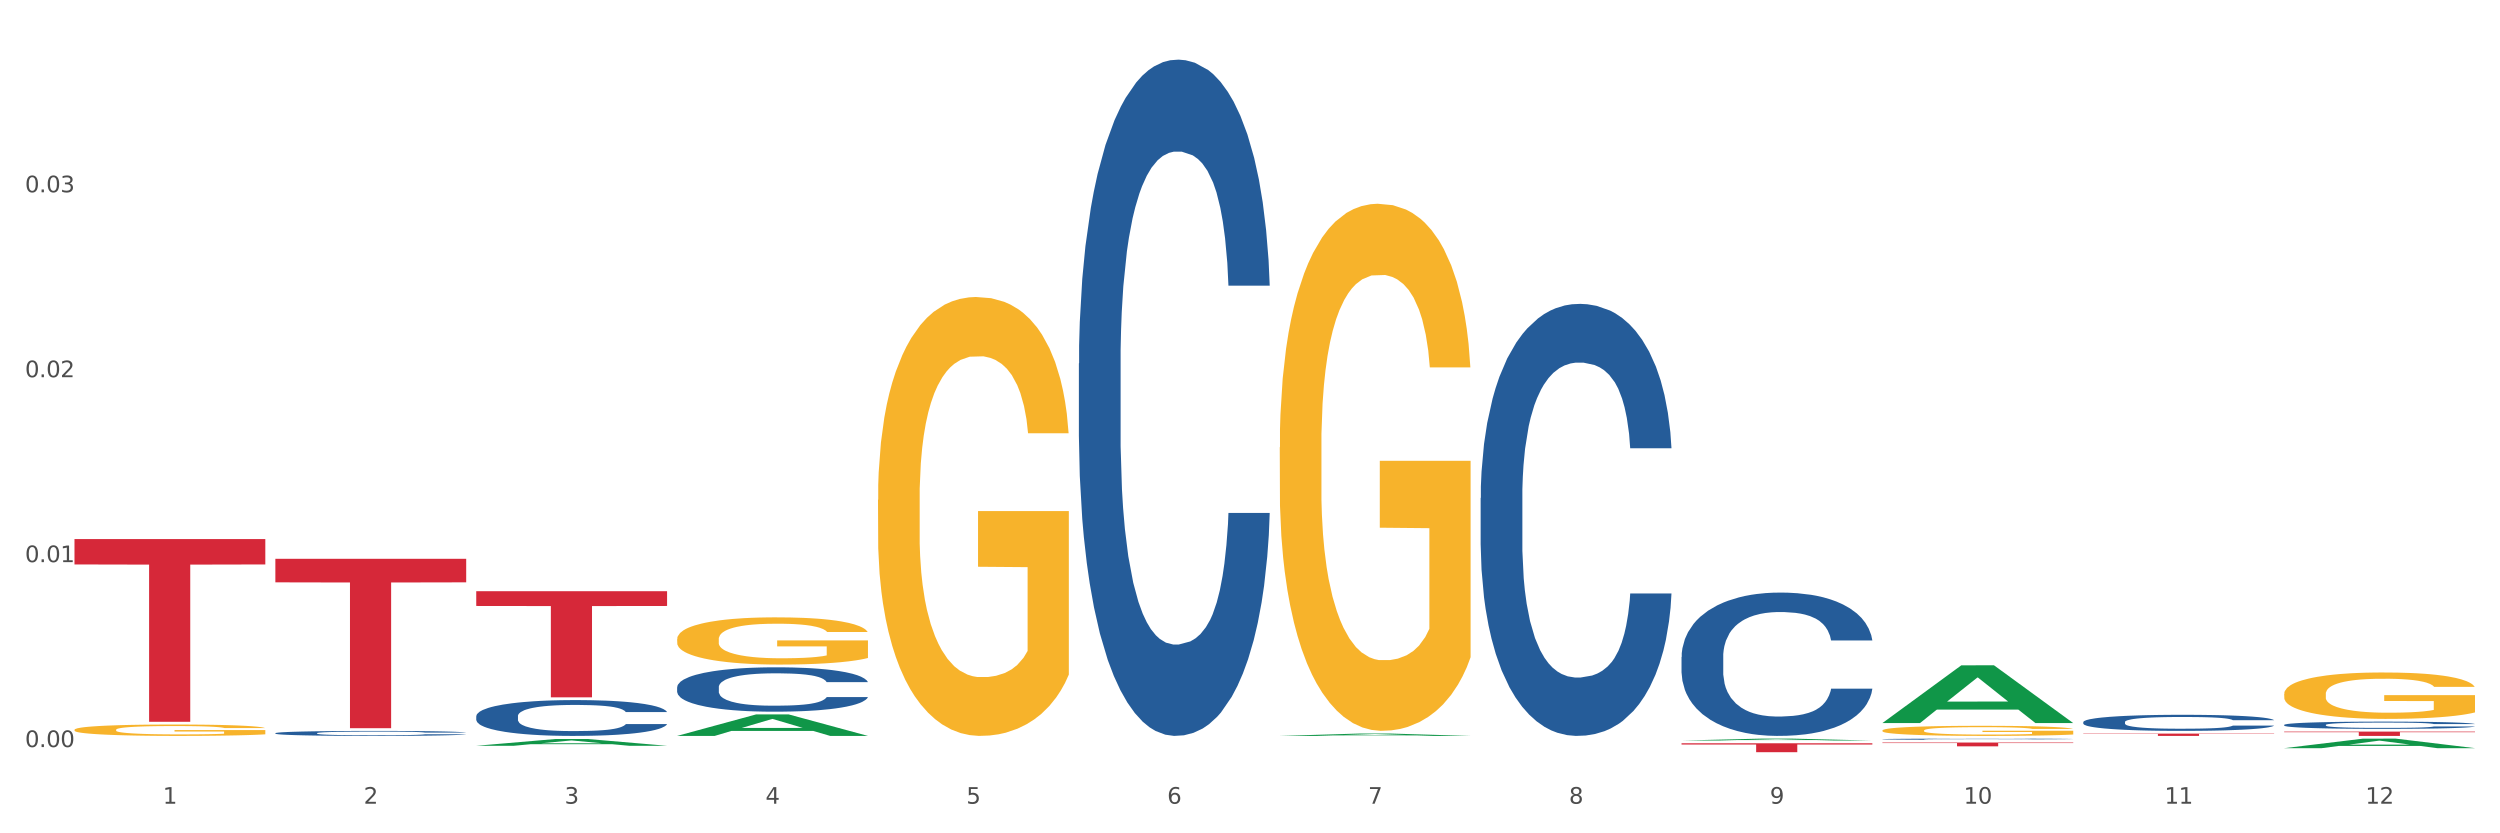
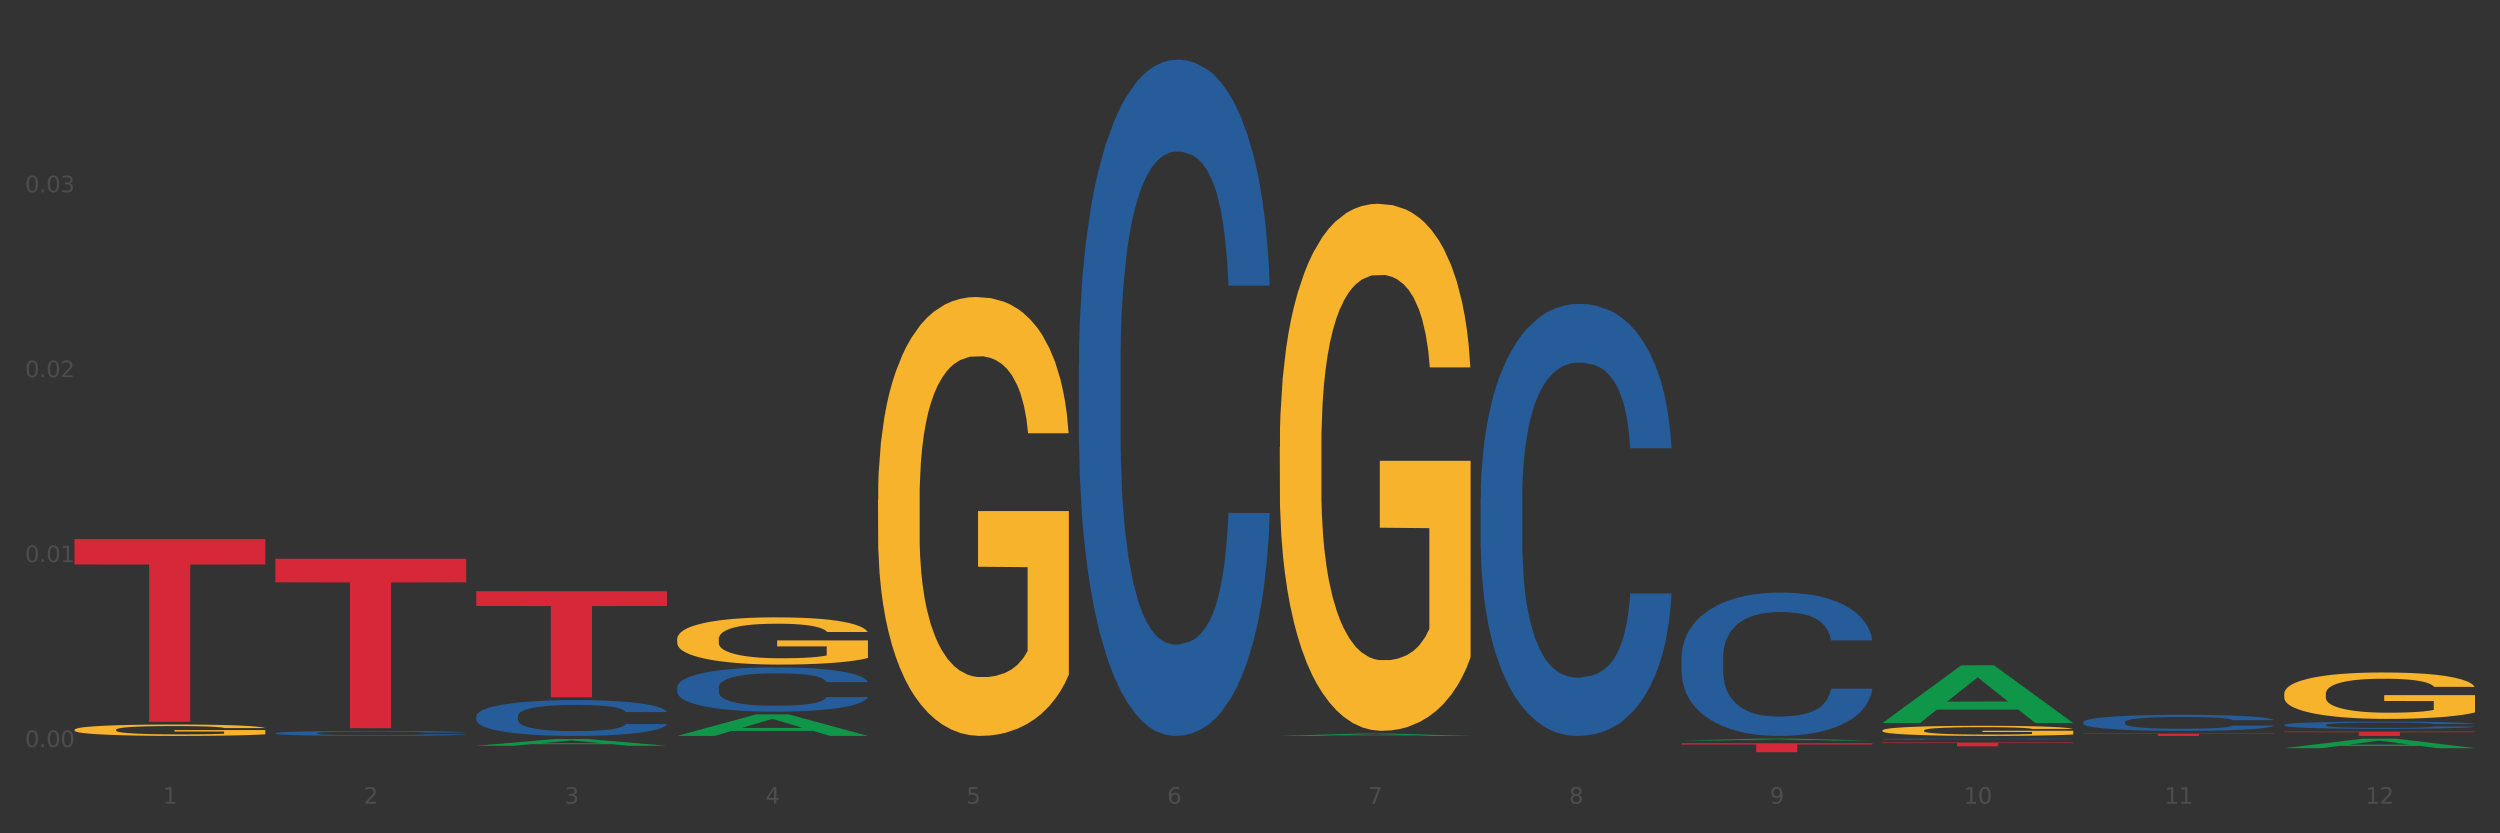
<svg xmlns="http://www.w3.org/2000/svg" xmlns:xlink="http://www.w3.org/1999/xlink" width="1080pt" height="360pt" viewBox="0 0 1080 360" version="1.1">
  <rect x="0" y="0" width="1080" height="360" fill="#333333" stroke="none" />
  <defs>
    <style type="text/css">*{stroke-linejoin: round; stroke-linecap: butt}</style>
  </defs>
  <g id="figure_1">
    <g id="patch_1">
-       <path d="M 0 360  L 1080 360  L 1080 0  L 0 0  z " style="fill: #ffffff; stroke: #ffffff; stroke-linejoin: miter" />
-     </g>
+       </g>
    <g id="axes_1">
      <g id="matplotlib.axis_1">
        <g id="xtick_1">
          <g id="text_1">
            <g style="fill: #4d4d4d" transform="translate(70.342 347.204) scale(0.096 -0.096)">
              <defs>
                <path id="DejaVuSans-31" d="M 794 531  L 1825 531  L 1825 4091  L 703 3866  L 703 4441  L 1819 4666  L 2450 4666  L 2450 531  L 3481 531  L 3481 0  L 794 0  L 794 531  z " transform="scale(0.016)" />
              </defs>
              <use xlink:href="#DejaVuSans-31" />
            </g>
          </g>
        </g>
        <g id="xtick_2">
          <g id="text_2">
            <g style="fill: #4d4d4d" transform="translate(157.122 347.204) scale(0.096 -0.096)">
              <defs>
                <path id="DejaVuSans-32" d="M 1228 531  L 3431 531  L 3431 0  L 469 0  L 469 531  Q 828 903 1448 1529  Q 2069 2156 2228 2338  Q 2531 2678 2651 2914  Q 2772 3150 2772 3378  Q 2772 3750 2511 3984  Q 2250 4219 1831 4219  Q 1534 4219 1204 4116  Q 875 4013 500 3803  L 500 4441  Q 881 4594 1212 4672  Q 1544 4750 1819 4750  Q 2544 4750 2975 4387  Q 3406 4025 3406 3419  Q 3406 3131 3298 2873  Q 3191 2616 2906 2266  Q 2828 2175 2409 1742  Q 1991 1309 1228 531  z " transform="scale(0.016)" />
              </defs>
              <use xlink:href="#DejaVuSans-32" />
            </g>
          </g>
        </g>
        <g id="xtick_3">
          <g id="text_3">
            <g style="fill: #4d4d4d" transform="translate(243.902 347.204) scale(0.096 -0.096)">
              <defs>
                <path id="DejaVuSans-33" d="M 2597 2516  Q 3050 2419 3304 2112  Q 3559 1806 3559 1356  Q 3559 666 3084 287  Q 2609 -91 1734 -91  Q 1441 -91 1130 -33  Q 819 25 488 141  L 488 750  Q 750 597 1062 519  Q 1375 441 1716 441  Q 2309 441 2620 675  Q 2931 909 2931 1356  Q 2931 1769 2642 2001  Q 2353 2234 1838 2234  L 1294 2234  L 1294 2753  L 1863 2753  Q 2328 2753 2575 2939  Q 2822 3125 2822 3475  Q 2822 3834 2567 4026  Q 2313 4219 1838 4219  Q 1578 4219 1281 4162  Q 984 4106 628 3988  L 628 4550  Q 988 4650 1302 4700  Q 1616 4750 1894 4750  Q 2613 4750 3031 4423  Q 3450 4097 3450 3541  Q 3450 3153 3228 2886  Q 3006 2619 2597 2516  z " transform="scale(0.016)" />
              </defs>
              <use xlink:href="#DejaVuSans-33" />
            </g>
          </g>
        </g>
        <g id="xtick_4">
          <g id="text_4">
            <g style="fill: #4d4d4d" transform="translate(330.683 347.204) scale(0.096 -0.096)">
              <defs>
                <path id="DejaVuSans-34" d="M 2419 4116  L 825 1625  L 2419 1625  L 2419 4116  z M 2253 4666  L 3047 4666  L 3047 1625  L 3713 1625  L 3713 1100  L 3047 1100  L 3047 0  L 2419 0  L 2419 1100  L 313 1100  L 313 1709  L 2253 4666  z " transform="scale(0.016)" />
              </defs>
              <use xlink:href="#DejaVuSans-34" />
            </g>
          </g>
        </g>
        <g id="xtick_5">
          <g id="text_5">
            <g style="fill: #4d4d4d" transform="translate(417.463 347.204) scale(0.096 -0.096)">
              <defs>
                <path id="DejaVuSans-35" d="M 691 4666  L 3169 4666  L 3169 4134  L 1269 4134  L 1269 2991  Q 1406 3038 1543 3061  Q 1681 3084 1819 3084  Q 2600 3084 3056 2656  Q 3513 2228 3513 1497  Q 3513 744 3044 326  Q 2575 -91 1722 -91  Q 1428 -91 1123 -41  Q 819 9 494 109  L 494 744  Q 775 591 1075 516  Q 1375 441 1709 441  Q 2250 441 2565 725  Q 2881 1009 2881 1497  Q 2881 1984 2565 2268  Q 2250 2553 1709 2553  Q 1456 2553 1204 2497  Q 953 2441 691 2322  L 691 4666  z " transform="scale(0.016)" />
              </defs>
              <use xlink:href="#DejaVuSans-35" />
            </g>
          </g>
        </g>
        <g id="xtick_6">
          <g id="text_6">
            <g style="fill: #4d4d4d" transform="translate(504.243 347.204) scale(0.096 -0.096)">
              <defs>
                <path id="DejaVuSans-36" d="M 2113 2584  Q 1688 2584 1439 2293  Q 1191 2003 1191 1497  Q 1191 994 1439 701  Q 1688 409 2113 409  Q 2538 409 2786 701  Q 3034 994 3034 1497  Q 3034 2003 2786 2293  Q 2538 2584 2113 2584  z M 3366 4563  L 3366 3988  Q 3128 4100 2886 4159  Q 2644 4219 2406 4219  Q 1781 4219 1451 3797  Q 1122 3375 1075 2522  Q 1259 2794 1537 2939  Q 1816 3084 2150 3084  Q 2853 3084 3261 2657  Q 3669 2231 3669 1497  Q 3669 778 3244 343  Q 2819 -91 2113 -91  Q 1303 -91 875 529  Q 447 1150 447 2328  Q 447 3434 972 4092  Q 1497 4750 2381 4750  Q 2619 4750 2861 4703  Q 3103 4656 3366 4563  z " transform="scale(0.016)" />
              </defs>
              <use xlink:href="#DejaVuSans-36" />
            </g>
          </g>
        </g>
        <g id="xtick_7">
          <g id="text_7">
            <g style="fill: #4d4d4d" transform="translate(591.024 347.204) scale(0.096 -0.096)">
              <defs>
                <path id="DejaVuSans-37" d="M 525 4666  L 3525 4666  L 3525 4397  L 1831 0  L 1172 0  L 2766 4134  L 525 4134  L 525 4666  z " transform="scale(0.016)" />
              </defs>
              <use xlink:href="#DejaVuSans-37" />
            </g>
          </g>
        </g>
        <g id="xtick_8">
          <g id="text_8">
            <g style="fill: #4d4d4d" transform="translate(677.804 347.204) scale(0.096 -0.096)">
              <defs>
                <path id="DejaVuSans-38" d="M 2034 2216  Q 1584 2216 1326 1975  Q 1069 1734 1069 1313  Q 1069 891 1326 650  Q 1584 409 2034 409  Q 2484 409 2743 651  Q 3003 894 3003 1313  Q 3003 1734 2745 1975  Q 2488 2216 2034 2216  z M 1403 2484  Q 997 2584 770 2862  Q 544 3141 544 3541  Q 544 4100 942 4425  Q 1341 4750 2034 4750  Q 2731 4750 3128 4425  Q 3525 4100 3525 3541  Q 3525 3141 3298 2862  Q 3072 2584 2669 2484  Q 3125 2378 3379 2068  Q 3634 1759 3634 1313  Q 3634 634 3220 271  Q 2806 -91 2034 -91  Q 1263 -91 848 271  Q 434 634 434 1313  Q 434 1759 690 2068  Q 947 2378 1403 2484  z M 1172 3481  Q 1172 3119 1398 2916  Q 1625 2713 2034 2713  Q 2441 2713 2670 2916  Q 2900 3119 2900 3481  Q 2900 3844 2670 4047  Q 2441 4250 2034 4250  Q 1625 4250 1398 4047  Q 1172 3844 1172 3481  z " transform="scale(0.016)" />
              </defs>
              <use xlink:href="#DejaVuSans-38" />
            </g>
          </g>
        </g>
        <g id="xtick_9">
          <g id="text_9">
            <g style="fill: #4d4d4d" transform="translate(764.584 347.204) scale(0.096 -0.096)">
              <defs>
                <path id="DejaVuSans-39" d="M 703 97  L 703 672  Q 941 559 1184 500  Q 1428 441 1663 441  Q 2288 441 2617 861  Q 2947 1281 2994 2138  Q 2813 1869 2534 1725  Q 2256 1581 1919 1581  Q 1219 1581 811 2004  Q 403 2428 403 3163  Q 403 3881 828 4315  Q 1253 4750 1959 4750  Q 2769 4750 3195 4129  Q 3622 3509 3622 2328  Q 3622 1225 3098 567  Q 2575 -91 1691 -91  Q 1453 -91 1209 -44  Q 966 3 703 97  z M 1959 2075  Q 2384 2075 2632 2365  Q 2881 2656 2881 3163  Q 2881 3666 2632 3958  Q 2384 4250 1959 4250  Q 1534 4250 1286 3958  Q 1038 3666 1038 3163  Q 1038 2656 1286 2365  Q 1534 2075 1959 2075  z " transform="scale(0.016)" />
              </defs>
              <use xlink:href="#DejaVuSans-39" />
            </g>
          </g>
        </g>
        <g id="xtick_10">
          <g id="text_10">
            <g style="fill: #4d4d4d" transform="translate(848.311 347.204) scale(0.096 -0.096)">
              <defs>
                <path id="DejaVuSans-30" d="M 2034 4250  Q 1547 4250 1301 3770  Q 1056 3291 1056 2328  Q 1056 1369 1301 889  Q 1547 409 2034 409  Q 2525 409 2770 889  Q 3016 1369 3016 2328  Q 3016 3291 2770 3770  Q 2525 4250 2034 4250  z M 2034 4750  Q 2819 4750 3233 4129  Q 3647 3509 3647 2328  Q 3647 1150 3233 529  Q 2819 -91 2034 -91  Q 1250 -91 836 529  Q 422 1150 422 2328  Q 422 3509 836 4129  Q 1250 4750 2034 4750  z " transform="scale(0.016)" />
              </defs>
              <use xlink:href="#DejaVuSans-31" />
              <use xlink:href="#DejaVuSans-30" transform="translate(63.623 0)" />
            </g>
          </g>
        </g>
        <g id="xtick_11">
          <g id="text_11">
            <g style="fill: #4d4d4d" transform="translate(935.091 347.204) scale(0.096 -0.096)">
              <use xlink:href="#DejaVuSans-31" />
              <use xlink:href="#DejaVuSans-31" transform="translate(63.623 0)" />
            </g>
          </g>
        </g>
        <g id="xtick_12">
          <g id="text_12">
            <g style="fill: #4d4d4d" transform="translate(1021.871 347.204) scale(0.096 -0.096)">
              <use xlink:href="#DejaVuSans-31" />
              <use xlink:href="#DejaVuSans-32" transform="translate(63.623 0)" />
            </g>
          </g>
        </g>
        <g id="xtick_13" />
        <g id="xtick_14" />
        <g id="xtick_15" />
        <g id="xtick_16" />
        <g id="xtick_17" />
        <g id="xtick_18" />
        <g id="xtick_19" />
        <g id="xtick_20" />
        <g id="xtick_21" />
        <g id="xtick_22" />
        <g id="xtick_23" />
      </g>
      <g id="matplotlib.axis_2">
        <g id="ytick_1">
          <g id="text_13">
            <g style="fill: #4d4d4d" transform="translate(10.8 322.735) scale(0.096 -0.096)">
              <defs>
                <path id="DejaVuSans-2e" d="M 684 794  L 1344 794  L 1344 0  L 684 0  L 684 794  z " transform="scale(0.016)" />
              </defs>
              <use xlink:href="#DejaVuSans-30" />
              <use xlink:href="#DejaVuSans-2e" transform="translate(63.623 0)" />
              <use xlink:href="#DejaVuSans-30" transform="translate(95.41 0)" />
              <use xlink:href="#DejaVuSans-30" transform="translate(159.033 0)" />
            </g>
          </g>
        </g>
        <g id="ytick_2">
          <g id="text_14">
            <g style="fill: #4d4d4d" transform="translate(10.8 242.848) scale(0.096 -0.096)">
              <use xlink:href="#DejaVuSans-30" />
              <use xlink:href="#DejaVuSans-2e" transform="translate(63.623 0)" />
              <use xlink:href="#DejaVuSans-30" transform="translate(95.41 0)" />
              <use xlink:href="#DejaVuSans-31" transform="translate(159.033 0)" />
            </g>
          </g>
        </g>
        <g id="ytick_3">
          <g id="text_15">
            <g style="fill: #4d4d4d" transform="translate(10.8 162.96) scale(0.096 -0.096)">
              <use xlink:href="#DejaVuSans-30" />
              <use xlink:href="#DejaVuSans-2e" transform="translate(63.623 0)" />
              <use xlink:href="#DejaVuSans-30" transform="translate(95.41 0)" />
              <use xlink:href="#DejaVuSans-32" transform="translate(159.033 0)" />
            </g>
          </g>
        </g>
        <g id="ytick_4">
          <g id="text_16">
            <g style="fill: #4d4d4d" transform="translate(10.8 83.073) scale(0.096 -0.096)">
              <use xlink:href="#DejaVuSans-30" />
              <use xlink:href="#DejaVuSans-2e" transform="translate(63.623 0)" />
              <use xlink:href="#DejaVuSans-30" transform="translate(95.41 0)" />
              <use xlink:href="#DejaVuSans-33" transform="translate(159.033 0)" />
            </g>
          </g>
        </g>
        <g id="ytick_5" />
        <g id="ytick_6" />
        <g id="ytick_7" />
        <g id="ytick_8" />
      </g>
      <g id="PolyCollection_1">
        <path d="M 205.736 322.174  L 205.821 322.171  L 239.817 319.26  L 253.926 319.257  L 288.177 322.179  L 271.859 322.179  L 264.464 321.499  L 229.363 321.499  L 229.108 321.51  L 221.969 322.179  L 205.736 322.179  L 205.736 322.174  L 233.783 321.093  L 260.045 321.09  L 247.041 319.88  L 246.871 319.875  L 246.701 319.883  L 233.698 321.09  L 233.783 321.093  L 205.736 322.174  z " clip-path="url(#pc9d22caae8)" style="fill: #109648" />
        <path d="M 466.077 157.029  L 466.174 156.762  L 466.174 149.292  L 466.466 139.153  L 467.538 120.476  L 468.903 106.336  L 471.241 89.793  L 472.508 82.856  L 474.165 75.119  L 477.576 62.579  L 481.474 51.907  L 484.202 46.037  L 486.248 42.302  L 490.829 35.631  L 493.46 32.697  L 496.188 30.295  L 498.527 28.694  L 502.425 26.827  L 505.543 26.026  L 509.149 25.759  L 512.17 26.026  L 516.165 27.094  L 522.012 30.295  L 524.253 32.163  L 527.274 35.365  L 530.393 39.634  L 532.926 43.902  L 535.85 50.039  L 538.871 58.043  L 541.794 68.182  L 543.84 77.52  L 545.497 87.392  L 546.959 99.399  L 548.031 112.472  L 548.518 123.411  L 530.685 123.411  L 530.198 113.539  L 529.223 102.867  L 528.249 95.663  L 527.177 89.793  L 525.52 83.123  L 524.058 78.854  L 521.622 73.785  L 519.381 70.583  L 517.529 68.716  L 515.288 67.115  L 510.513 65.514  L 507.102 65.514  L 504.959 66.048  L 502.327 67.382  L 500.086 69.249  L 497.455 72.451  L 495.409 75.919  L 493.362 80.455  L 492.193 83.657  L 490.439 89.527  L 489.269 94.329  L 487.71 102.6  L 486.833 108.47  L 485.274 123.678  L 484.592 134.884  L 484.3 142.622  L 484.105 151.159  L 484.105 192.781  L 484.689 211.458  L 485.177 219.462  L 485.956 228.534  L 487.418 240.273  L 489.562 251.746  L 491.803 260.017  L 493.655 265.087  L 495.409 268.822  L 497.163 271.757  L 499.307 274.425  L 501.061 276.026  L 503.692 277.627  L 506.81 278.427  L 509.246 278.427  L 514.216 277.093  L 516.457 275.759  L 518.601 273.891  L 520.94 270.956  L 522.792 267.755  L 523.864 265.353  L 525.618 260.284  L 526.982 254.948  L 528.151 248.811  L 528.931 243.475  L 529.808 235.471  L 530.49 226.399  L 530.685 221.597  L 548.518 221.597  L 548.128 231.202  L 547.446 240.54  L 546.082 253.08  L 545.01 260.284  L 543.353 269.089  L 541.599 276.559  L 539.163 284.83  L 536.922 290.967  L 534.583 296.303  L 532.049 301.106  L 527.469 307.776  L 525.813 309.644  L 522.304 312.845  L 519.576 314.713  L 515.58 316.581  L 511.488 317.648  L 507.2 317.915  L 503.399 317.381  L 499.209 315.78  L 496.578 314.179  L 493.655 311.778  L 490.244 308.043  L 487.028 303.507  L 484.007 298.171  L 481.181 292.034  L 478.55 285.097  L 475.139 273.624  L 472.606 262.418  L 470.754 252.013  L 469.487 243.208  L 468.221 232.002  L 467.538 224.265  L 466.466 205.588  L 466.077 188.246  L 466.077 157.029  z " clip-path="url(#pc9d22caae8)" style="fill: #255c99" />
        <path d="M 726.418 283.814  L 726.515 283.757  L 726.515 282.174  L 726.807 280.025  L 727.879 276.066  L 729.244 273.069  L 731.582 269.563  L 732.849 268.092  L 734.506 266.452  L 737.917 263.795  L 741.815 261.532  L 744.543 260.288  L 746.589 259.497  L 751.17 258.083  L 753.801 257.461  L 756.529 256.952  L 758.868 256.612  L 762.766 256.217  L 765.884 256.047  L 769.49 255.99  L 772.511 256.047  L 776.506 256.273  L 782.353 256.952  L 784.594 257.348  L 787.615 258.026  L 790.734 258.931  L 793.267 259.836  L 796.191 261.137  L 799.212 262.833  L 802.135 264.982  L 804.181 266.961  L 805.838 269.054  L 807.3 271.599  L 808.372 274.37  L 808.859 276.688  L 791.026 276.688  L 790.539 274.596  L 789.564 272.334  L 788.59 270.807  L 787.518 269.563  L 785.861 268.149  L 784.399 267.244  L 781.963 266.17  L 779.722 265.491  L 777.87 265.095  L 775.629 264.756  L 770.854 264.417  L 767.443 264.417  L 765.3 264.53  L 762.668 264.812  L 760.427 265.208  L 757.796 265.887  L 755.75 266.622  L 753.703 267.583  L 752.534 268.262  L 750.78 269.506  L 749.61 270.524  L 748.051 272.277  L 747.174 273.521  L 745.615 276.745  L 744.933 279.12  L 744.641 280.76  L 744.446 282.57  L 744.446 291.392  L 745.03 295.35  L 745.518 297.047  L 746.297 298.97  L 747.759 301.458  L 749.903 303.89  L 752.144 305.643  L 753.996 306.717  L 755.75 307.509  L 757.504 308.131  L 759.648 308.697  L 761.402 309.036  L 764.033 309.375  L 767.151 309.545  L 769.587 309.545  L 774.557 309.262  L 776.798 308.979  L 778.942 308.584  L 781.281 307.961  L 783.133 307.283  L 784.205 306.774  L 785.959 305.699  L 787.323 304.568  L 788.492 303.268  L 789.272 302.137  L 790.149 300.44  L 790.831 298.517  L 791.026 297.499  L 808.859 297.499  L 808.469 299.535  L 807.787 301.515  L 806.423 304.172  L 805.351 305.699  L 803.694 307.566  L 801.94 309.149  L 799.504 310.902  L 797.263 312.203  L 794.924 313.334  L 792.39 314.352  L 787.81 315.766  L 786.154 316.161  L 782.645 316.84  L 779.917 317.236  L 775.921 317.632  L 771.829 317.858  L 767.541 317.915  L 763.74 317.801  L 759.55 317.462  L 756.919 317.123  L 753.996 316.614  L 750.585 315.822  L 747.369 314.861  L 744.348 313.73  L 741.522 312.429  L 738.891 310.959  L 735.48 308.527  L 732.947 306.152  L 731.095 303.946  L 729.828 302.08  L 728.562 299.705  L 727.879 298.065  L 726.807 294.106  L 726.418 290.43  L 726.418 283.814  z " clip-path="url(#pc9d22caae8)" style="fill: #255c99" />
        <path d="M 639.637 215.132  L 639.735 214.962  L 639.735 210.189  L 640.027 203.712  L 641.099 191.78  L 642.463 182.746  L 644.802 172.178  L 646.069 167.747  L 647.726 162.803  L 651.136 154.792  L 655.034 147.974  L 657.763 144.224  L 659.809 141.838  L 664.389 137.577  L 667.02 135.702  L 669.749 134.168  L 672.088 133.145  L 675.986 131.952  L 679.104 131.44  L 682.71 131.27  L 685.73 131.44  L 689.726 132.122  L 695.573 134.168  L 697.814 135.361  L 700.835 137.406  L 703.953 140.133  L 706.487 142.861  L 709.41 146.781  L 712.431 151.895  L 715.355 158.372  L 717.401 164.338  L 719.058 170.644  L 720.519 178.315  L 721.591 186.667  L 722.079 193.655  L 704.246 193.655  L 703.758 187.349  L 702.784 180.53  L 701.809 175.928  L 700.737 172.178  L 699.081 167.917  L 697.619 165.19  L 695.183 161.951  L 692.942 159.906  L 691.09 158.713  L 688.849 157.69  L 684.074 156.667  L 680.663 156.667  L 678.519 157.008  L 675.888 157.86  L 673.647 159.054  L 671.016 161.099  L 668.969 163.315  L 666.923 166.213  L 665.754 168.258  L 663.999 172.008  L 662.83 175.076  L 661.271 180.36  L 660.394 184.11  L 658.835 193.826  L 658.153 200.985  L 657.86 205.928  L 657.665 211.382  L 657.665 237.973  L 658.25 249.904  L 658.737 255.018  L 659.517 260.813  L 660.979 268.313  L 663.122 275.643  L 665.364 280.927  L 667.215 284.165  L 668.969 286.551  L 670.723 288.426  L 672.867 290.131  L 674.621 291.154  L 677.252 292.176  L 680.371 292.688  L 682.807 292.688  L 687.777 291.835  L 690.018 290.983  L 692.162 289.79  L 694.501 287.915  L 696.352 285.87  L 697.424 284.336  L 699.178 281.097  L 700.543 277.688  L 701.712 273.768  L 702.492 270.359  L 703.369 265.245  L 704.051 259.45  L 704.246 256.381  L 722.079 256.381  L 721.689 262.518  L 721.007 268.484  L 719.642 276.495  L 718.571 281.097  L 716.914 286.722  L 715.16 291.495  L 712.724 296.779  L 710.482 300.699  L 708.144 304.108  L 705.61 307.176  L 701.03 311.437  L 699.373 312.631  L 695.865 314.676  L 693.136 315.869  L 689.141 317.062  L 685.048 317.744  L 680.761 317.915  L 676.96 317.574  L 672.77 316.551  L 670.139 315.528  L 667.215 313.994  L 663.805 311.608  L 660.589 308.71  L 657.568 305.301  L 654.742 301.381  L 652.111 296.949  L 648.7 289.62  L 646.166 282.461  L 644.315 275.813  L 643.048 270.188  L 641.781 263.029  L 641.099 258.086  L 640.027 246.154  L 639.637 235.075  L 639.637 215.132  z " clip-path="url(#pc9d22caae8)" style="fill: #255c99" />
        <path d="M 118.955 316.727  L 119.053 316.725  L 119.053 316.669  L 119.345 316.595  L 120.417 316.457  L 121.781 316.352  L 124.12 316.23  L 125.387 316.179  L 127.044 316.122  L 130.454 316.029  L 134.352 315.95  L 137.081 315.907  L 139.127 315.88  L 143.707 315.83  L 146.338 315.809  L 149.067 315.791  L 151.406 315.779  L 155.304 315.765  L 158.422 315.759  L 162.028 315.757  L 165.048 315.759  L 169.044 315.767  L 174.891 315.791  L 177.132 315.805  L 180.153 315.828  L 183.271 315.86  L 185.805 315.891  L 188.728 315.937  L 191.749 315.996  L 194.673 316.071  L 196.719 316.14  L 198.376 316.212  L 199.837 316.301  L 200.909 316.398  L 201.397 316.478  L 183.564 316.478  L 183.076 316.406  L 182.102 316.327  L 181.127 316.274  L 180.055 316.23  L 178.399 316.181  L 176.937 316.149  L 174.501 316.112  L 172.26 316.088  L 170.408 316.075  L 168.167 316.063  L 163.392 316.051  L 159.981 316.051  L 157.837 316.055  L 155.206 316.065  L 152.965 316.078  L 150.334 316.102  L 148.287 316.128  L 146.241 316.161  L 145.071 316.185  L 143.317 316.228  L 142.148 316.264  L 140.589 316.325  L 139.712 316.368  L 138.153 316.48  L 137.471 316.563  L 137.178 316.62  L 136.983 316.683  L 136.983 316.991  L 137.568 317.129  L 138.055 317.188  L 138.835 317.255  L 140.297 317.341  L 142.44 317.426  L 144.682 317.487  L 146.533 317.525  L 148.287 317.552  L 150.041 317.574  L 152.185 317.593  L 153.939 317.605  L 156.57 317.617  L 159.689 317.623  L 162.125 317.623  L 167.095 317.613  L 169.336 317.603  L 171.48 317.59  L 173.819 317.568  L 175.67 317.544  L 176.742 317.526  L 178.496 317.489  L 179.861 317.45  L 181.03 317.404  L 181.81 317.365  L 182.687 317.306  L 183.369 317.239  L 183.564 317.203  L 201.397 317.203  L 201.007 317.274  L 200.325 317.343  L 198.96 317.436  L 197.889 317.489  L 196.232 317.554  L 194.478 317.609  L 192.042 317.67  L 189.8 317.716  L 187.462 317.755  L 184.928 317.79  L 180.348 317.84  L 178.691 317.854  L 175.183 317.877  L 172.454 317.891  L 168.459 317.905  L 164.366 317.913  L 160.079 317.915  L 156.278 317.911  L 152.088 317.899  L 149.457 317.887  L 146.533 317.869  L 143.123 317.842  L 139.907 317.808  L 136.886 317.769  L 134.06 317.723  L 131.429 317.672  L 128.018 317.588  L 125.484 317.505  L 123.633 317.428  L 122.366 317.363  L 121.099 317.28  L 120.417 317.223  L 119.345 317.085  L 118.955 316.957  L 118.955 316.727  z " clip-path="url(#pc9d22caae8)" style="fill: #255c99" />
        <path d="M 205.736 309.39  L 205.833 309.375  L 205.833 308.98  L 206.125 308.442  L 207.197 307.453  L 208.562 306.703  L 210.9 305.827  L 212.167 305.459  L 213.824 305.049  L 217.235 304.385  L 221.133 303.819  L 223.861 303.508  L 225.907 303.31  L 230.488 302.957  L 233.119 302.801  L 235.847 302.674  L 238.186 302.589  L 242.084 302.49  L 245.202 302.448  L 248.808 302.434  L 251.829 302.448  L 255.824 302.505  L 261.671 302.674  L 263.912 302.773  L 266.933 302.943  L 270.052 303.169  L 272.585 303.395  L 275.509 303.72  L 278.53 304.145  L 281.453 304.682  L 283.499 305.177  L 285.156 305.7  L 286.618 306.336  L 287.69 307.029  L 288.177 307.608  L 270.344 307.608  L 269.857 307.085  L 268.882 306.52  L 267.908 306.138  L 266.836 305.827  L 265.179 305.473  L 263.717 305.247  L 261.281 304.979  L 259.04 304.809  L 257.188 304.71  L 254.947 304.625  L 250.172 304.54  L 246.761 304.54  L 244.618 304.569  L 241.986 304.639  L 239.745 304.738  L 237.114 304.908  L 235.068 305.092  L 233.021 305.332  L 231.852 305.502  L 230.098 305.813  L 228.928 306.067  L 227.369 306.506  L 226.492 306.817  L 224.933 307.622  L 224.251 308.216  L 223.959 308.626  L 223.764 309.079  L 223.764 311.284  L 224.348 312.274  L 224.836 312.698  L 225.615 313.178  L 227.077 313.801  L 229.221 314.408  L 231.462 314.847  L 233.314 315.115  L 235.068 315.313  L 236.822 315.469  L 238.966 315.61  L 240.72 315.695  L 243.351 315.78  L 246.469 315.822  L 248.905 315.822  L 253.875 315.752  L 256.116 315.681  L 258.26 315.582  L 260.599 315.426  L 262.451 315.257  L 263.523 315.129  L 265.277 314.861  L 266.641 314.578  L 267.81 314.253  L 268.59 313.97  L 269.467 313.546  L 270.149 313.065  L 270.344 312.811  L 288.177 312.811  L 287.787 313.32  L 287.105 313.815  L 285.741 314.479  L 284.669 314.861  L 283.012 315.327  L 281.258 315.723  L 278.822 316.162  L 276.581 316.487  L 274.242 316.769  L 271.708 317.024  L 267.128 317.377  L 265.472 317.476  L 261.963 317.646  L 259.235 317.745  L 255.239 317.844  L 251.147 317.9  L 246.859 317.915  L 243.058 317.886  L 238.868 317.801  L 236.237 317.717  L 233.314 317.589  L 229.903 317.391  L 226.687 317.151  L 223.666 316.868  L 220.84 316.543  L 218.209 316.176  L 214.798 315.568  L 212.265 314.974  L 210.413 314.423  L 209.146 313.956  L 207.88 313.362  L 207.197 312.952  L 206.125 311.963  L 205.736 311.044  L 205.736 309.39  z " clip-path="url(#pc9d22caae8)" style="fill: #255c99" />
        <path d="M 379.296 215.919  L 379.394 215.746  L 379.394 209.512  L 379.588 204.144  L 380.562 191.156  L 382.022 180.42  L 383.092 174.705  L 384.163 170.03  L 385.428 165.354  L 386.986 160.506  L 389.808 153.406  L 391.56 149.769  L 393.702 145.96  L 397.595 140.418  L 400.418 137.301  L 403.338 134.704  L 408.107 131.587  L 411.222 130.201  L 414.531 129.162  L 418.522 128.47  L 421.539 128.296  L 428.158 128.816  L 433.803 130.374  L 436.528 131.587  L 440.032 133.665  L 441.882 135.05  L 444.899 137.821  L 448.014 141.457  L 450.155 144.574  L 453.367 150.462  L 455.8 156.35  L 458.039 163.623  L 459.207 168.644  L 460.083 173.32  L 460.862 178.688  L 461.64 187.173  L 444.12 187.173  L 443.439 181.112  L 442.368 175.398  L 440.811 169.857  L 439.448 166.393  L 437.112 162.064  L 434.971 159.293  L 432.732 157.215  L 430.007 155.484  L 427.866 154.618  L 424.848 153.925  L 418.911 154.098  L 414.92 155.484  L 412.195 157.215  L 410.443 158.774  L 408.886 160.506  L 407.134 162.93  L 405.09 166.566  L 403.63 169.857  L 402.17 174.013  L 401.002 178.169  L 399.931 183.017  L 399.055 188.212  L 398.374 193.58  L 397.79 200.161  L 397.303 211.07  L 397.303 234.794  L 397.498 240.162  L 397.984 247.262  L 398.568 252.631  L 399.542 259.038  L 400.418 263.367  L 402.072 269.601  L 403.922 274.796  L 405.382 278.086  L 406.842 280.857  L 409.372 284.666  L 412.195 287.783  L 414.628 289.688  L 417.938 291.42  L 420.176 292.113  L 422.123 292.459  L 426.892 292.459  L 430.299 291.939  L 434.095 290.727  L 437.015 289.169  L 439.448 287.264  L 442.174 284.147  L 443.926 281.203  L 443.926 245.011  L 422.512 244.838  L 422.512 220.768  L 461.738 220.768  L 461.738 291.42  L 460.083 295.057  L 458.234 298.347  L 456.287 301.291  L 453.367 304.927  L 449.863 308.39  L 446.748 310.815  L 443.439 312.893  L 439.546 314.798  L 434.484 316.529  L 431.37 317.222  L 427.476 317.741  L 422.902 317.915  L 418.911 317.568  L 415.018 316.702  L 410.93 315.144  L 406.939 312.893  L 403.922 310.642  L 400.904 307.871  L 397.692 304.234  L 395.162 300.771  L 393.215 297.654  L 391.074 293.671  L 388.738 288.476  L 386.986 283.801  L 385.428 278.952  L 383.774 272.718  L 382.606 267.35  L 381.438 260.596  L 380.756 255.574  L 379.978 247.782  L 379.394 236.872  L 379.296 215.919  z " clip-path="url(#pc9d22caae8)" style="fill: #f7b32b" />
        <path d="M 552.857 193.24  L 552.954 193.032  L 552.954 185.546  L 553.149 179.099  L 554.122 163.503  L 555.582 150.61  L 556.653 143.747  L 557.724 138.133  L 558.989 132.518  L 560.546 126.695  L 563.369 118.169  L 565.121 113.802  L 567.262 109.227  L 571.156 102.573  L 573.978 98.83  L 576.898 95.71  L 581.668 91.967  L 584.782 90.303  L 588.092 89.056  L 592.082 88.224  L 595.1 88.016  L 601.718 88.64  L 607.364 90.511  L 610.089 91.967  L 613.593 94.463  L 615.442 96.126  L 618.46 99.453  L 621.574 103.82  L 623.716 107.564  L 626.928 114.634  L 629.361 121.704  L 631.6 130.438  L 632.768 136.469  L 633.644 142.084  L 634.422 148.53  L 635.201 158.72  L 617.681 158.72  L 617 151.442  L 615.929 144.579  L 614.372 137.925  L 613.009 133.766  L 610.673 128.567  L 608.532 125.24  L 606.293 122.744  L 603.568 120.665  L 601.426 119.625  L 598.409 118.793  L 592.472 119.001  L 588.481 120.665  L 585.756 122.744  L 584.004 124.616  L 582.446 126.695  L 580.694 129.607  L 578.65 133.974  L 577.19 137.925  L 575.73 142.916  L 574.562 147.906  L 573.492 153.729  L 572.616 159.968  L 571.934 166.414  L 571.35 174.316  L 570.864 187.418  L 570.864 215.907  L 571.058 222.354  L 571.545 230.88  L 572.129 237.326  L 573.102 245.02  L 573.978 250.219  L 575.633 257.706  L 577.482 263.944  L 578.942 267.895  L 580.402 271.223  L 582.933 275.798  L 585.756 279.541  L 588.189 281.828  L 591.498 283.908  L 593.737 284.739  L 595.684 285.155  L 600.453 285.155  L 603.86 284.532  L 607.656 283.076  L 610.576 281.204  L 613.009 278.917  L 615.734 275.174  L 617.486 271.638  L 617.486 228.176  L 596.073 227.968  L 596.073 199.063  L 635.298 199.063  L 635.298 283.908  L 633.644 288.275  L 631.794 292.226  L 629.848 295.761  L 626.928 300.128  L 623.424 304.287  L 620.309 307.198  L 617 309.694  L 613.106 311.981  L 608.045 314.061  L 604.93 314.893  L 601.037 315.517  L 596.462 315.724  L 592.472 315.309  L 588.578 314.269  L 584.49 312.397  L 580.5 309.694  L 577.482 306.99  L 574.465 303.663  L 571.253 299.296  L 568.722 295.137  L 566.776 291.394  L 564.634 286.611  L 562.298 280.372  L 560.546 274.758  L 558.989 268.935  L 557.334 261.449  L 556.166 255.002  L 554.998 246.892  L 554.317 240.861  L 553.538 231.504  L 552.954 218.402  L 552.857 193.24  z " clip-path="url(#pc9d22caae8)" style="fill: #f7b32b" />
        <path d="M 292.516 296.891  L 292.613 296.873  L 292.613 296.383  L 292.906 295.717  L 293.978 294.491  L 295.342 293.563  L 297.681 292.477  L 298.948 292.022  L 300.604 291.514  L 304.015 290.691  L 307.913 289.99  L 310.641 289.605  L 312.688 289.36  L 317.268 288.922  L 319.899 288.729  L 322.628 288.572  L 324.966 288.467  L 328.864 288.344  L 331.983 288.291  L 335.588 288.274  L 338.609 288.291  L 342.604 288.362  L 348.451 288.572  L 350.693 288.694  L 353.714 288.904  L 356.832 289.185  L 359.366 289.465  L 362.289 289.868  L 365.31 290.393  L 368.233 291.059  L 370.28 291.672  L 371.936 292.32  L 373.398 293.108  L 374.47 293.966  L 374.957 294.684  L 357.124 294.684  L 356.637 294.036  L 355.663 293.336  L 354.688 292.863  L 353.616 292.477  L 351.96 292.039  L 350.498 291.759  L 348.062 291.427  L 345.82 291.216  L 343.969 291.094  L 341.727 290.989  L 336.952 290.884  L 333.542 290.884  L 331.398 290.919  L 328.767 291.006  L 326.525 291.129  L 323.894 291.339  L 321.848 291.567  L 319.802 291.864  L 318.632 292.075  L 316.878 292.46  L 315.709 292.775  L 314.15 293.318  L 313.273 293.703  L 311.713 294.702  L 311.031 295.437  L 310.739 295.945  L 310.544 296.506  L 310.544 299.238  L 311.129 300.464  L 311.616 300.989  L 312.395 301.585  L 313.857 302.355  L 316.001 303.108  L 318.242 303.651  L 320.094 303.984  L 321.848 304.229  L 323.602 304.422  L 325.746 304.597  L 327.5 304.702  L 330.131 304.807  L 333.249 304.86  L 335.686 304.86  L 340.655 304.772  L 342.897 304.685  L 345.041 304.562  L 347.379 304.369  L 349.231 304.159  L 350.303 304.002  L 352.057 303.669  L 353.421 303.319  L 354.591 302.916  L 355.37 302.565  L 356.247 302.04  L 356.929 301.445  L 357.124 301.129  L 374.957 301.129  L 374.568 301.76  L 373.885 302.373  L 372.521 303.196  L 371.449 303.669  L 369.793 304.247  L 368.038 304.737  L 365.602 305.28  L 363.361 305.683  L 361.022 306.033  L 358.489 306.349  L 353.908 306.786  L 352.252 306.909  L 348.744 307.119  L 346.015 307.242  L 342.02 307.364  L 337.927 307.434  L 333.639 307.452  L 329.839 307.417  L 325.648 307.312  L 323.017 307.207  L 320.094 307.049  L 316.683 306.804  L 313.467 306.506  L 310.447 306.156  L 307.621 305.753  L 304.989 305.298  L 301.579 304.545  L 299.045 303.809  L 297.194 303.126  L 295.927 302.548  L 294.66 301.812  L 293.978 301.304  L 292.906 300.078  L 292.516 298.94  L 292.516 296.891  z " clip-path="url(#pc9d22caae8)" style="fill: #255c99" />
        <path d="M 986.759 313.149  L 986.856 313.146  L 986.856 313.066  L 987.148 312.957  L 988.22 312.756  L 989.585 312.605  L 991.923 312.427  L 993.19 312.353  L 994.847 312.27  L 998.258 312.135  L 1002.156 312.021  L 1004.884 311.958  L 1006.93 311.918  L 1011.511 311.846  L 1014.142 311.815  L 1016.87 311.789  L 1019.209 311.772  L 1023.107 311.752  L 1026.225 311.743  L 1029.831 311.74  L 1032.852 311.743  L 1036.847 311.754  L 1042.694 311.789  L 1044.935 311.809  L 1047.956 311.843  L 1051.075 311.889  L 1053.608 311.935  L 1056.532 312.001  L 1059.553 312.086  L 1062.476 312.195  L 1064.522 312.295  L 1066.179 312.401  L 1067.641 312.53  L 1068.713 312.671  L 1069.2 312.788  L 1051.367 312.788  L 1050.88 312.682  L 1049.905 312.567  L 1048.931 312.49  L 1047.859 312.427  L 1046.202 312.356  L 1044.74 312.31  L 1042.304 312.255  L 1040.063 312.221  L 1038.211 312.201  L 1035.97 312.184  L 1031.195 312.167  L 1027.784 312.167  L 1025.641 312.172  L 1023.009 312.187  L 1020.768 312.207  L 1018.137 312.241  L 1016.091 312.278  L 1014.044 312.327  L 1012.875 312.361  L 1011.121 312.424  L 1009.951 312.476  L 1008.392 312.565  L 1007.515 312.628  L 1005.956 312.791  L 1005.274 312.911  L 1004.982 312.994  L 1004.787 313.086  L 1004.787 313.532  L 1005.371 313.733  L 1005.859 313.819  L 1006.638 313.916  L 1008.1 314.042  L 1010.244 314.165  L 1012.485 314.254  L 1014.337 314.308  L 1016.091 314.348  L 1017.845 314.38  L 1019.989 314.408  L 1021.743 314.426  L 1024.374 314.443  L 1027.492 314.451  L 1029.928 314.451  L 1034.898 314.437  L 1037.139 314.423  L 1039.283 314.403  L 1041.622 314.371  L 1043.474 314.337  L 1044.546 314.311  L 1046.3 314.257  L 1047.664 314.199  L 1048.833 314.134  L 1049.613 314.076  L 1050.49 313.99  L 1051.172 313.893  L 1051.367 313.842  L 1069.2 313.842  L 1068.81 313.945  L 1068.128 314.045  L 1066.764 314.179  L 1065.692 314.257  L 1064.035 314.351  L 1062.281 314.431  L 1059.845 314.52  L 1057.604 314.586  L 1055.265 314.643  L 1052.731 314.695  L 1048.151 314.766  L 1046.495 314.786  L 1042.986 314.821  L 1040.258 314.841  L 1036.262 314.861  L 1032.17 314.872  L 1027.882 314.875  L 1024.081 314.869  L 1019.891 314.852  L 1017.26 314.835  L 1014.337 314.809  L 1010.926 314.769  L 1007.71 314.72  L 1004.689 314.663  L 1001.863 314.597  L 999.232 314.523  L 995.821 314.4  L 993.288 314.28  L 991.436 314.168  L 990.169 314.073  L 988.903 313.953  L 988.22 313.87  L 987.148 313.67  L 986.759 313.484  L 986.759 313.149  z " clip-path="url(#pc9d22caae8)" style="fill: #255c99" />
        <path d="M 899.978 311.916  L 900.076 311.91  L 900.076 311.732  L 900.368 311.49  L 901.44 311.046  L 902.804 310.709  L 905.143 310.316  L 906.41 310.151  L 908.067 309.966  L 911.477 309.668  L 915.375 309.414  L 918.104 309.274  L 920.15 309.185  L 924.73 309.027  L 927.361 308.957  L 930.09 308.9  L 932.429 308.861  L 936.327 308.817  L 939.445 308.798  L 943.051 308.792  L 946.071 308.798  L 950.067 308.823  L 955.914 308.9  L 958.155 308.944  L 961.176 309.02  L 964.294 309.122  L 966.828 309.223  L 969.751 309.369  L 972.772 309.56  L 975.696 309.801  L 977.742 310.024  L 979.399 310.258  L 980.86 310.544  L 981.932 310.855  L 982.42 311.116  L 964.587 311.116  L 964.099 310.881  L 963.125 310.627  L 962.15 310.455  L 961.078 310.316  L 959.422 310.157  L 957.96 310.055  L 955.524 309.935  L 953.283 309.858  L 951.431 309.814  L 949.19 309.776  L 944.415 309.738  L 941.004 309.738  L 938.86 309.75  L 936.229 309.782  L 933.988 309.827  L 931.357 309.903  L 929.31 309.985  L 927.264 310.093  L 926.095 310.17  L 924.34 310.309  L 923.171 310.424  L 921.612 310.62  L 920.735 310.76  L 919.176 311.122  L 918.494 311.389  L 918.201 311.573  L 918.006 311.776  L 918.006 312.767  L 918.591 313.211  L 919.078 313.402  L 919.858 313.618  L 921.32 313.897  L 923.463 314.17  L 925.705 314.367  L 927.556 314.488  L 929.31 314.577  L 931.064 314.646  L 933.208 314.71  L 934.962 314.748  L 937.593 314.786  L 940.712 314.805  L 943.148 314.805  L 948.118 314.773  L 950.359 314.742  L 952.503 314.697  L 954.842 314.627  L 956.693 314.551  L 957.765 314.494  L 959.519 314.373  L 960.884 314.246  L 962.053 314.1  L 962.833 313.973  L 963.71 313.783  L 964.392 313.567  L 964.587 313.453  L 982.42 313.453  L 982.03 313.681  L 981.348 313.904  L 979.983 314.202  L 978.912 314.373  L 977.255 314.583  L 975.501 314.761  L 973.065 314.958  L 970.823 315.104  L 968.485 315.231  L 965.951 315.345  L 961.371 315.504  L 959.714 315.548  L 956.206 315.624  L 953.477 315.669  L 949.482 315.713  L 945.389 315.739  L 941.102 315.745  L 937.301 315.732  L 933.111 315.694  L 930.48 315.656  L 927.556 315.599  L 924.146 315.51  L 920.93 315.402  L 917.909 315.275  L 915.083 315.129  L 912.452 314.964  L 909.041 314.691  L 906.507 314.424  L 904.656 314.177  L 903.389 313.967  L 902.122 313.7  L 901.44 313.516  L 900.368 313.072  L 899.978 312.659  L 899.978 311.916  z " clip-path="url(#pc9d22caae8)" style="fill: #255c99" />
        <path d="M 899.978 316.918  L 982.42 316.918  L 982.42 317.057  L 949.99 317.058  L 949.99 317.915  L 932.213 317.915  L 932.213 317.058  L 899.978 317.057  L 899.978 316.919  L 899.978 316.918  z " clip-path="url(#pc9d22caae8)" style="fill: #d62839" />
        <path d="M 813.198 320.767  L 895.639 320.767  L 895.639 320.998  L 863.21 321  L 863.21 322.429  L 845.432 322.429  L 845.432 321  L 813.198 320.998  L 813.198 320.769  L 813.198 320.767  z " clip-path="url(#pc9d22caae8)" style="fill: #d62839" />
        <path d="M 813.198 319.315  L 813.295 319.315  L 813.295 319.302  L 813.588 319.284  L 814.66 319.252  L 816.024 319.227  L 818.363 319.199  L 819.63 319.187  L 821.286 319.173  L 824.697 319.152  L 828.595 319.133  L 831.323 319.123  L 833.37 319.117  L 837.95 319.105  L 840.581 319.1  L 843.31 319.096  L 845.648 319.093  L 849.546 319.09  L 852.665 319.088  L 856.27 319.088  L 859.291 319.088  L 863.286 319.09  L 869.133 319.096  L 871.375 319.099  L 874.396 319.105  L 877.514 319.112  L 880.048 319.119  L 882.971 319.13  L 885.992 319.144  L 888.915 319.161  L 890.962 319.178  L 892.618 319.195  L 894.08 319.215  L 895.152 319.238  L 895.639 319.257  L 877.806 319.257  L 877.319 319.24  L 876.345 319.221  L 875.37 319.209  L 874.298 319.199  L 872.642 319.187  L 871.18 319.18  L 868.744 319.171  L 866.502 319.166  L 864.651 319.162  L 862.409 319.16  L 857.634 319.157  L 854.224 319.157  L 852.08 319.158  L 849.449 319.16  L 847.207 319.163  L 844.576 319.169  L 842.53 319.175  L 840.484 319.183  L 839.314 319.188  L 837.56 319.198  L 836.391 319.207  L 834.832 319.221  L 833.955 319.231  L 832.395 319.257  L 831.713 319.277  L 831.421 319.29  L 831.226 319.305  L 831.226 319.377  L 831.811 319.409  L 832.298 319.423  L 833.077 319.439  L 834.539 319.459  L 836.683 319.479  L 838.924 319.494  L 840.776 319.502  L 842.53 319.509  L 844.284 319.514  L 846.428 319.519  L 848.182 319.521  L 850.813 319.524  L 853.931 319.525  L 856.368 319.525  L 861.338 319.523  L 863.579 319.521  L 865.723 319.518  L 868.061 319.513  L 869.913 319.507  L 870.985 319.503  L 872.739 319.494  L 874.103 319.485  L 875.273 319.474  L 876.052 319.465  L 876.929 319.451  L 877.611 319.435  L 877.806 319.427  L 895.639 319.427  L 895.25 319.444  L 894.567 319.46  L 893.203 319.482  L 892.131 319.494  L 890.475 319.509  L 888.72 319.522  L 886.284 319.537  L 884.043 319.547  L 881.704 319.556  L 879.171 319.565  L 874.59 319.576  L 872.934 319.58  L 869.426 319.585  L 866.697 319.588  L 862.702 319.592  L 858.609 319.593  L 854.321 319.594  L 850.521 319.593  L 846.33 319.59  L 843.699 319.587  L 840.776 319.583  L 837.365 319.577  L 834.149 319.569  L 831.129 319.56  L 828.303 319.549  L 825.671 319.537  L 822.261 319.517  L 819.727 319.498  L 817.876 319.48  L 816.609 319.464  L 815.342 319.445  L 814.66 319.432  L 813.588 319.399  L 813.198 319.369  L 813.198 319.315  z " clip-path="url(#pc9d22caae8)" style="fill: #255c99" />
        <path d="M 205.736 255.404  L 288.177 255.404  L 288.177 261.777  L 255.747 261.82  L 255.747 301.261  L 237.97 301.261  L 237.97 261.82  L 205.736 261.777  L 205.736 255.447  L 205.736 255.404  z " clip-path="url(#pc9d22caae8)" style="fill: #d62839" />
        <path d="M 726.418 321.089  L 808.859 321.089  L 808.859 321.626  L 776.429 321.629  L 776.429 324.95  L 758.652 324.95  L 758.652 321.629  L 726.418 321.626  L 726.418 321.093  L 726.418 321.089  z " clip-path="url(#pc9d22caae8)" style="fill: #d62839" />
        <path d="M 986.759 323.202  L 986.844 323.198  L 1020.84 319.092  L 1034.949 319.088  L 1069.2 323.209  L 1052.882 323.209  L 1045.487 322.25  L 1010.386 322.25  L 1010.131 322.265  L 1002.992 323.209  L 986.759 323.209  L 986.759 323.202  L 1014.806 321.677  L 1041.068 321.673  L 1028.064 319.966  L 1027.894 319.959  L 1027.724 319.97  L 1014.721 321.673  L 1014.806 321.677  L 986.759 323.202  z " clip-path="url(#pc9d22caae8)" style="fill: #109648" />
        <path d="M 813.198 315.567  L 813.295 315.563  L 813.295 315.42  L 813.49 315.296  L 814.463 314.997  L 815.923 314.75  L 816.994 314.619  L 818.065 314.511  L 819.33 314.403  L 820.887 314.292  L 823.71 314.128  L 825.462 314.045  L 827.603 313.957  L 831.497 313.83  L 834.319 313.758  L 837.239 313.698  L 842.009 313.626  L 845.123 313.594  L 848.433 313.571  L 852.423 313.555  L 855.441 313.551  L 862.059 313.563  L 867.705 313.598  L 870.43 313.626  L 873.934 313.674  L 875.783 313.706  L 878.801 313.77  L 881.915 313.853  L 884.057 313.925  L 887.269 314.061  L 889.702 314.196  L 891.941 314.364  L 893.109 314.479  L 893.985 314.587  L 894.763 314.71  L 895.542 314.906  L 878.022 314.906  L 877.341 314.766  L 876.27 314.635  L 874.713 314.507  L 873.35 314.427  L 871.014 314.328  L 868.873 314.264  L 866.634 314.216  L 863.909 314.176  L 861.767 314.156  L 858.75 314.14  L 852.813 314.144  L 848.822 314.176  L 846.097 314.216  L 844.345 314.252  L 842.787 314.292  L 841.035 314.348  L 838.991 314.431  L 837.531 314.507  L 836.071 314.603  L 834.903 314.698  L 833.833 314.81  L 832.957 314.93  L 832.275 315.053  L 831.691 315.205  L 831.205 315.456  L 831.205 316.002  L 831.399 316.125  L 831.886 316.289  L 832.47 316.412  L 833.443 316.56  L 834.319 316.659  L 835.974 316.803  L 837.823 316.922  L 839.283 316.998  L 840.743 317.062  L 843.274 317.149  L 846.097 317.221  L 848.53 317.265  L 851.839 317.305  L 854.078 317.321  L 856.025 317.329  L 860.794 317.329  L 864.201 317.317  L 867.997 317.289  L 870.917 317.253  L 873.35 317.209  L 876.075 317.137  L 877.827 317.07  L 877.827 316.237  L 856.414 316.233  L 856.414 315.679  L 895.639 315.679  L 895.639 317.305  L 893.985 317.389  L 892.135 317.464  L 890.189 317.532  L 887.269 317.616  L 883.765 317.695  L 880.65 317.751  L 877.341 317.799  L 873.447 317.843  L 868.386 317.883  L 865.271 317.899  L 861.378 317.911  L 856.803 317.915  L 852.813 317.907  L 848.919 317.887  L 844.831 317.851  L 840.841 317.799  L 837.823 317.747  L 834.806 317.683  L 831.594 317.6  L 829.063 317.52  L 827.117 317.448  L 824.975 317.357  L 822.639 317.237  L 820.887 317.129  L 819.33 317.018  L 817.675 316.874  L 816.507 316.751  L 815.339 316.595  L 814.658 316.48  L 813.879 316.3  L 813.295 316.049  L 813.198 315.567  z " clip-path="url(#pc9d22caae8)" style="fill: #f7b32b" />
        <path d="M 292.516 317.897  L 292.601 317.888  L 326.597 308.634  L 340.706 308.625  L 374.957 317.915  L 358.639 317.915  L 351.245 315.751  L 316.144 315.751  L 315.889 315.786  L 308.749 317.915  L 292.516 317.915  L 292.516 317.897  L 320.563 314.461  L 346.825 314.452  L 333.822 310.605  L 333.652 310.588  L 333.482 310.614  L 320.478 314.452  L 320.563 314.461  L 292.516 317.897  z " clip-path="url(#pc9d22caae8)" style="fill: #109648" />
        <path d="M 552.857 317.913  L 552.942 317.912  L 586.938 316.899  L 601.047 316.898  L 635.298 317.915  L 618.98 317.915  L 611.586 317.678  L 576.485 317.678  L 576.23 317.682  L 569.09 317.915  L 552.857 317.915  L 552.857 317.913  L 580.904 317.537  L 607.166 317.536  L 594.163 317.115  L 593.993 317.113  L 593.823 317.115  L 580.819 317.536  L 580.904 317.537  L 552.857 317.913  z " clip-path="url(#pc9d22caae8)" style="fill: #109648" />
        <path d="M 118.955 241.399  L 201.397 241.399  L 201.397 251.569  L 168.967 251.638  L 168.967 314.584  L 151.189 314.584  L 151.189 251.638  L 118.955 251.569  L 118.955 241.468  L 118.955 241.399  z " clip-path="url(#pc9d22caae8)" style="fill: #d62839" />
        <path d="M 32.175 232.869  L 114.616 232.869  L 114.616 243.841  L 82.187 243.915  L 82.187 311.824  L 64.409 311.824  L 64.409 243.915  L 32.175 243.841  L 32.175 232.943  L 32.175 232.869  z " clip-path="url(#pc9d22caae8)" style="fill: #d62839" />
        <path d="M 726.418 319.914  L 726.503 319.913  L 760.499 319.089  L 774.608 319.088  L 808.859 319.916  L 792.541 319.916  L 785.146 319.723  L 750.045 319.723  L 749.79 319.726  L 742.651 319.916  L 726.418 319.916  L 726.418 319.914  L 754.465 319.608  L 780.727 319.607  L 767.723 319.264  L 767.553 319.263  L 767.383 319.265  L 754.38 319.607  L 754.465 319.608  L 726.418 319.914  z " clip-path="url(#pc9d22caae8)" style="fill: #109648" />
        <path d="M 813.198 312.33  L 813.283 312.307  L 847.279 287.42  L 861.388 287.396  L 895.639 312.377  L 879.321 312.377  L 871.927 306.56  L 836.826 306.56  L 836.571 306.654  L 829.431 312.377  L 813.198 312.377  L 813.198 312.33  L 841.245 303.088  L 867.507 303.065  L 854.504 292.721  L 854.334 292.674  L 854.164 292.744  L 841.16 303.065  L 841.245 303.088  L 813.198 312.33  z " clip-path="url(#pc9d22caae8)" style="fill: #109648" />
        <path d="M 292.516 276.125  L 292.613 276.106  L 292.613 275.435  L 292.808 274.858  L 293.781 273.46  L 295.241 272.305  L 296.312 271.69  L 297.383 271.186  L 298.648 270.683  L 300.205 270.161  L 303.028 269.397  L 304.78 269.006  L 306.921 268.596  L 310.815 268  L 313.637 267.664  L 316.557 267.385  L 321.327 267.049  L 324.441 266.9  L 327.751 266.789  L 331.741 266.714  L 334.759 266.695  L 341.377 266.751  L 347.023 266.919  L 349.748 267.049  L 353.252 267.273  L 355.101 267.422  L 358.119 267.72  L 361.233 268.112  L 363.375 268.447  L 366.587 269.081  L 369.02 269.714  L 371.259 270.497  L 372.427 271.037  L 373.303 271.54  L 374.081 272.118  L 374.86 273.031  L 357.34 273.031  L 356.659 272.379  L 355.588 271.764  L 354.031 271.168  L 352.668 270.795  L 350.332 270.329  L 348.191 270.031  L 345.952 269.807  L 343.227 269.621  L 341.085 269.528  L 338.068 269.453  L 332.131 269.472  L 328.14 269.621  L 325.415 269.807  L 323.663 269.975  L 322.105 270.161  L 320.353 270.422  L 318.309 270.814  L 316.849 271.168  L 315.389 271.615  L 314.221 272.062  L 313.151 272.584  L 312.275 273.143  L 311.593 273.721  L 311.009 274.429  L 310.523 275.603  L 310.523 278.156  L 310.717 278.734  L 311.204 279.498  L 311.788 280.075  L 312.761 280.765  L 313.637 281.231  L 315.292 281.902  L 317.141 282.461  L 318.601 282.815  L 320.061 283.113  L 322.592 283.523  L 325.415 283.858  L 327.848 284.063  L 331.157 284.25  L 333.396 284.324  L 335.343 284.361  L 340.112 284.361  L 343.519 284.305  L 347.315 284.175  L 350.235 284.007  L 352.668 283.802  L 355.393 283.467  L 357.145 283.15  L 357.145 279.255  L 335.732 279.237  L 335.732 276.646  L 374.957 276.646  L 374.957 284.25  L 373.303 284.641  L 371.453 284.995  L 369.507 285.312  L 366.587 285.703  L 363.083 286.076  L 359.968 286.337  L 356.659 286.56  L 352.765 286.765  L 347.704 286.952  L 344.589 287.026  L 340.696 287.082  L 336.121 287.101  L 332.131 287.063  L 328.237 286.97  L 324.149 286.802  L 320.159 286.56  L 317.141 286.318  L 314.124 286.02  L 310.912 285.628  L 308.381 285.256  L 306.435 284.92  L 304.293 284.492  L 301.957 283.933  L 300.205 283.43  L 298.648 282.908  L 296.993 282.237  L 295.825 281.659  L 294.657 280.932  L 293.976 280.392  L 293.197 279.554  L 292.613 278.38  L 292.516 276.125  z " clip-path="url(#pc9d22caae8)" style="fill: #f7b32b" />
        <path d="M 986.759 316.048  L 1069.2 316.048  L 1069.2 316.308  L 1036.77 316.31  L 1036.77 317.915  L 1018.993 317.915  L 1018.993 316.31  L 986.759 316.308  L 986.759 316.05  L 986.759 316.048  z " clip-path="url(#pc9d22caae8)" style="fill: #d62839" />
        <path d="M 986.759 299.779  L 986.856 299.76  L 986.856 299.101  L 987.051 298.533  L 988.024 297.16  L 989.484 296.024  L 990.555 295.42  L 991.625 294.925  L 992.891 294.431  L 994.448 293.918  L 997.271 293.167  L 999.023 292.782  L 1001.164 292.379  L 1005.057 291.793  L 1007.88 291.463  L 1010.8 291.189  L 1015.569 290.859  L 1018.684 290.713  L 1021.993 290.603  L 1025.984 290.529  L 1029.001 290.511  L 1035.62 290.566  L 1041.265 290.731  L 1043.991 290.859  L 1047.495 291.079  L 1049.344 291.225  L 1052.361 291.518  L 1055.476 291.903  L 1057.617 292.233  L 1060.829 292.855  L 1063.263 293.478  L 1065.501 294.247  L 1066.669 294.779  L 1067.545 295.273  L 1068.324 295.841  L 1069.103 296.738  L 1051.583 296.738  L 1050.901 296.097  L 1049.831 295.493  L 1048.273 294.907  L 1046.911 294.54  L 1044.575 294.083  L 1042.433 293.79  L 1040.195 293.57  L 1037.469 293.387  L 1035.328 293.295  L 1032.311 293.222  L 1026.373 293.24  L 1022.383 293.387  L 1019.657 293.57  L 1017.905 293.735  L 1016.348 293.918  L 1014.596 294.174  L 1012.552 294.559  L 1011.092 294.907  L 1009.632 295.346  L 1008.464 295.786  L 1007.393 296.299  L 1006.517 296.848  L 1005.836 297.416  L 1005.252 298.112  L 1004.765 299.266  L 1004.765 301.775  L 1004.96 302.343  L 1005.447 303.094  L 1006.031 303.662  L 1007.004 304.339  L 1007.88 304.797  L 1009.535 305.457  L 1011.384 306.006  L 1012.844 306.354  L 1014.304 306.647  L 1016.835 307.05  L 1019.657 307.38  L 1022.091 307.581  L 1025.4 307.764  L 1027.639 307.838  L 1029.585 307.874  L 1034.355 307.874  L 1037.761 307.819  L 1041.557 307.691  L 1044.477 307.526  L 1046.911 307.325  L 1049.636 306.995  L 1051.388 306.684  L 1051.388 302.856  L 1029.975 302.838  L 1029.975 300.292  L 1069.2 300.292  L 1069.2 307.764  L 1067.545 308.149  L 1065.696 308.497  L 1063.749 308.808  L 1060.829 309.193  L 1057.325 309.559  L 1054.211 309.816  L 1050.901 310.036  L 1047.008 310.237  L 1041.947 310.42  L 1038.832 310.493  L 1034.939 310.548  L 1030.364 310.567  L 1026.373 310.53  L 1022.48 310.439  L 1018.392 310.274  L 1014.401 310.036  L 1011.384 309.797  L 1008.367 309.504  L 1005.155 309.12  L 1002.624 308.753  L 1000.677 308.424  L 998.536 308.003  L 996.2 307.453  L 994.448 306.959  L 992.891 306.446  L 991.236 305.786  L 990.068 305.219  L 988.9 304.504  L 988.219 303.973  L 987.44 303.149  L 986.856 301.995  L 986.759 299.779  z " clip-path="url(#pc9d22caae8)" style="fill: #f7b32b" />
        <path d="M 32.175 315.269  L 32.272 315.265  L 32.272 315.103  L 32.467 314.964  L 33.44 314.627  L 34.9 314.349  L 35.971 314.201  L 37.042 314.079  L 38.307 313.958  L 39.864 313.832  L 42.687 313.648  L 44.439 313.554  L 46.58 313.455  L 50.474 313.311  L 53.296 313.23  L 56.216 313.163  L 60.986 313.082  L 64.1 313.046  L 67.41 313.019  L 71.4 313.001  L 74.418 312.997  L 81.036 313.01  L 86.682 313.051  L 89.407 313.082  L 92.911 313.136  L 94.76 313.172  L 97.778 313.244  L 100.892 313.338  L 103.034 313.419  L 106.246 313.572  L 108.679 313.724  L 110.918 313.913  L 112.086 314.043  L 112.962 314.165  L 113.74 314.304  L 114.519 314.524  L 96.999 314.524  L 96.318 314.367  L 95.247 314.219  L 93.69 314.075  L 92.327 313.985  L 89.991 313.873  L 87.85 313.801  L 85.611 313.747  L 82.886 313.702  L 80.744 313.68  L 77.727 313.662  L 71.79 313.666  L 67.799 313.702  L 65.074 313.747  L 63.322 313.787  L 61.764 313.832  L 60.012 313.895  L 57.968 313.989  L 56.508 314.075  L 55.048 314.183  L 53.88 314.29  L 52.81 314.416  L 51.934 314.551  L 51.252 314.69  L 50.668 314.861  L 50.182 315.144  L 50.182 315.759  L 50.376 315.898  L 50.863 316.082  L 51.447 316.221  L 52.42 316.388  L 53.296 316.5  L 54.951 316.662  L 56.8 316.796  L 58.26 316.882  L 59.72 316.954  L 62.251 317.052  L 65.074 317.133  L 67.507 317.183  L 70.816 317.227  L 73.055 317.245  L 75.002 317.254  L 79.771 317.254  L 83.178 317.241  L 86.974 317.209  L 89.894 317.169  L 92.327 317.12  L 95.052 317.039  L 96.804 316.962  L 96.804 316.024  L 75.391 316.019  L 75.391 315.395  L 114.616 315.395  L 114.616 317.227  L 112.962 317.322  L 111.112 317.407  L 109.166 317.483  L 106.246 317.578  L 102.742 317.668  L 99.627 317.73  L 96.318 317.784  L 92.424 317.834  L 87.363 317.879  L 84.248 317.897  L 80.355 317.91  L 75.78 317.915  L 71.79 317.906  L 67.896 317.883  L 63.808 317.843  L 59.818 317.784  L 56.8 317.726  L 53.783 317.654  L 50.571 317.56  L 48.04 317.47  L 46.094 317.389  L 43.952 317.286  L 41.616 317.151  L 39.864 317.03  L 38.307 316.904  L 36.652 316.742  L 35.484 316.603  L 34.316 316.428  L 33.635 316.298  L 32.856 316.096  L 32.272 315.813  L 32.175 315.269  z " clip-path="url(#pc9d22caae8)" style="fill: #f7b32b" />
      </g>
    </g>
  </g>
  <defs>
    <clipPath id="pc9d22caae8">
      <rect x="32.175" y="10.8" width="1037.025" height="329.109" />
    </clipPath>
  </defs>
</svg>